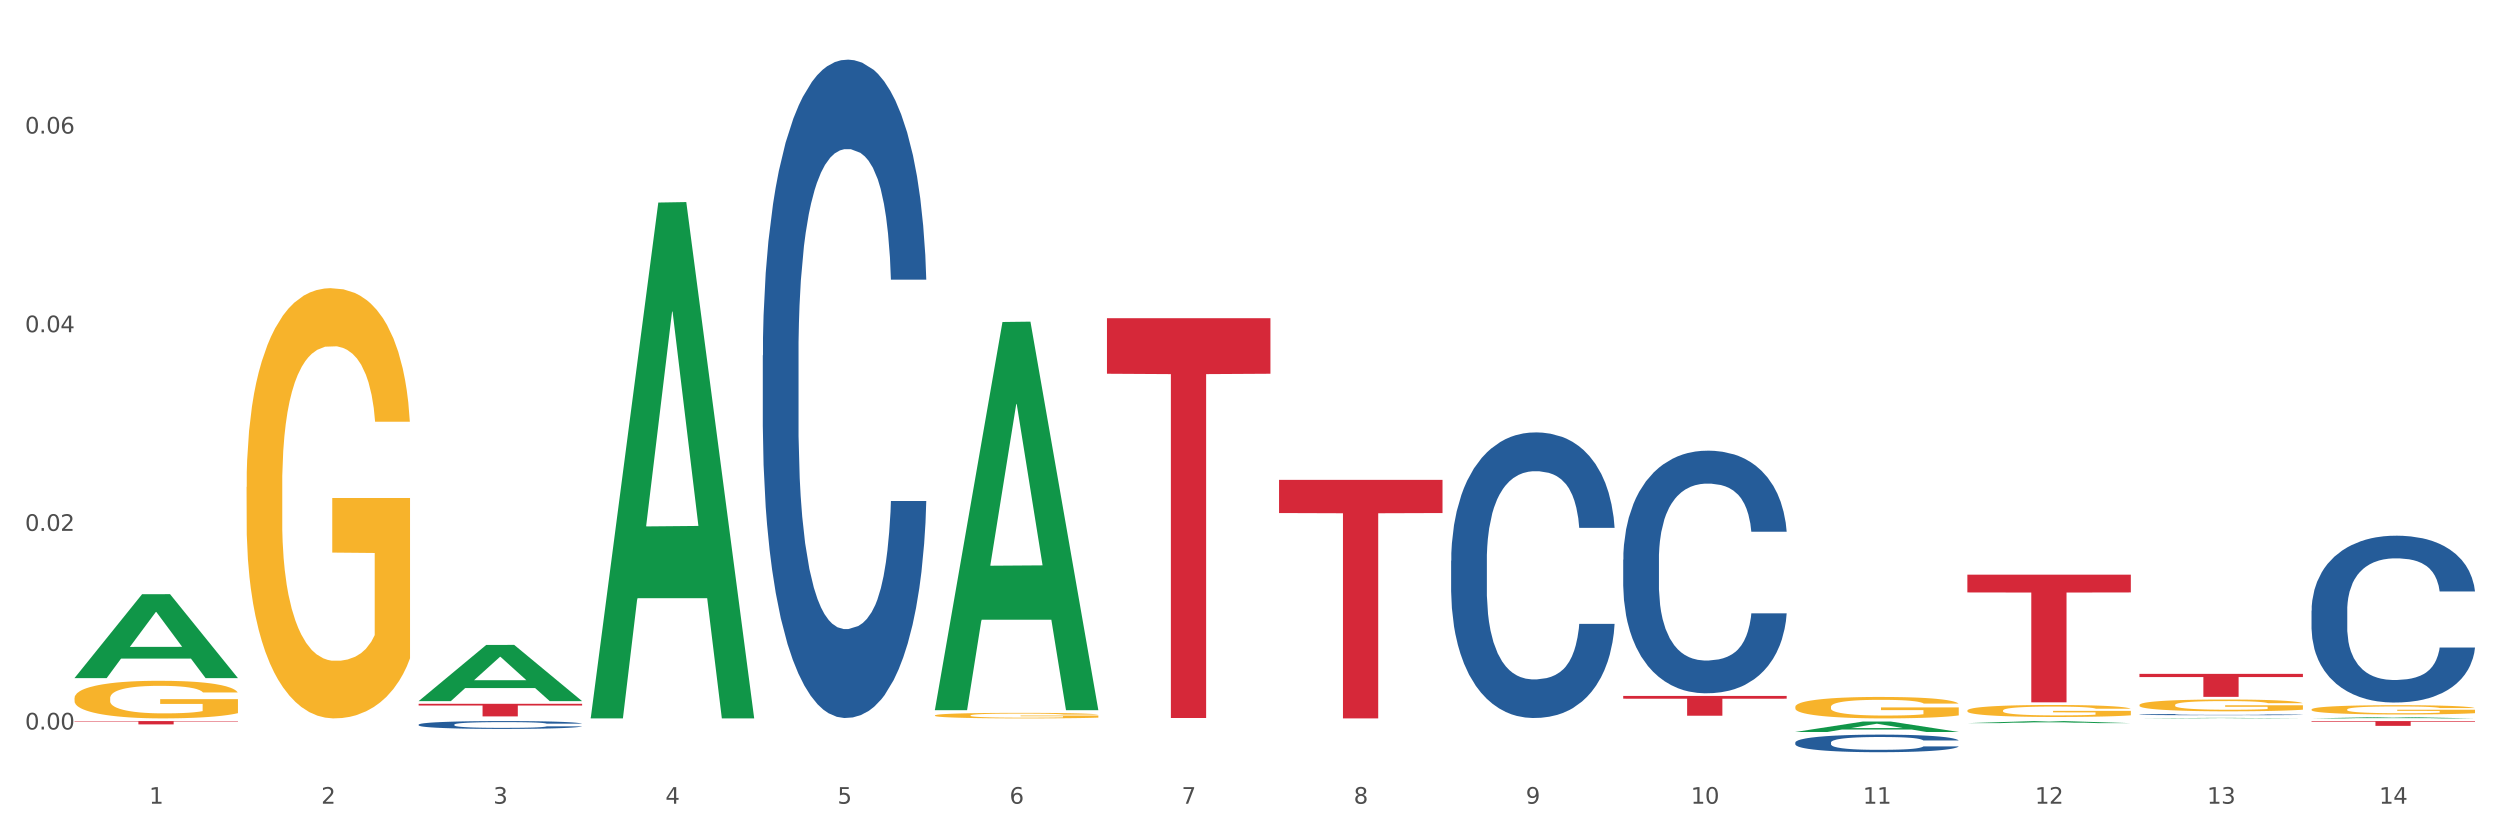
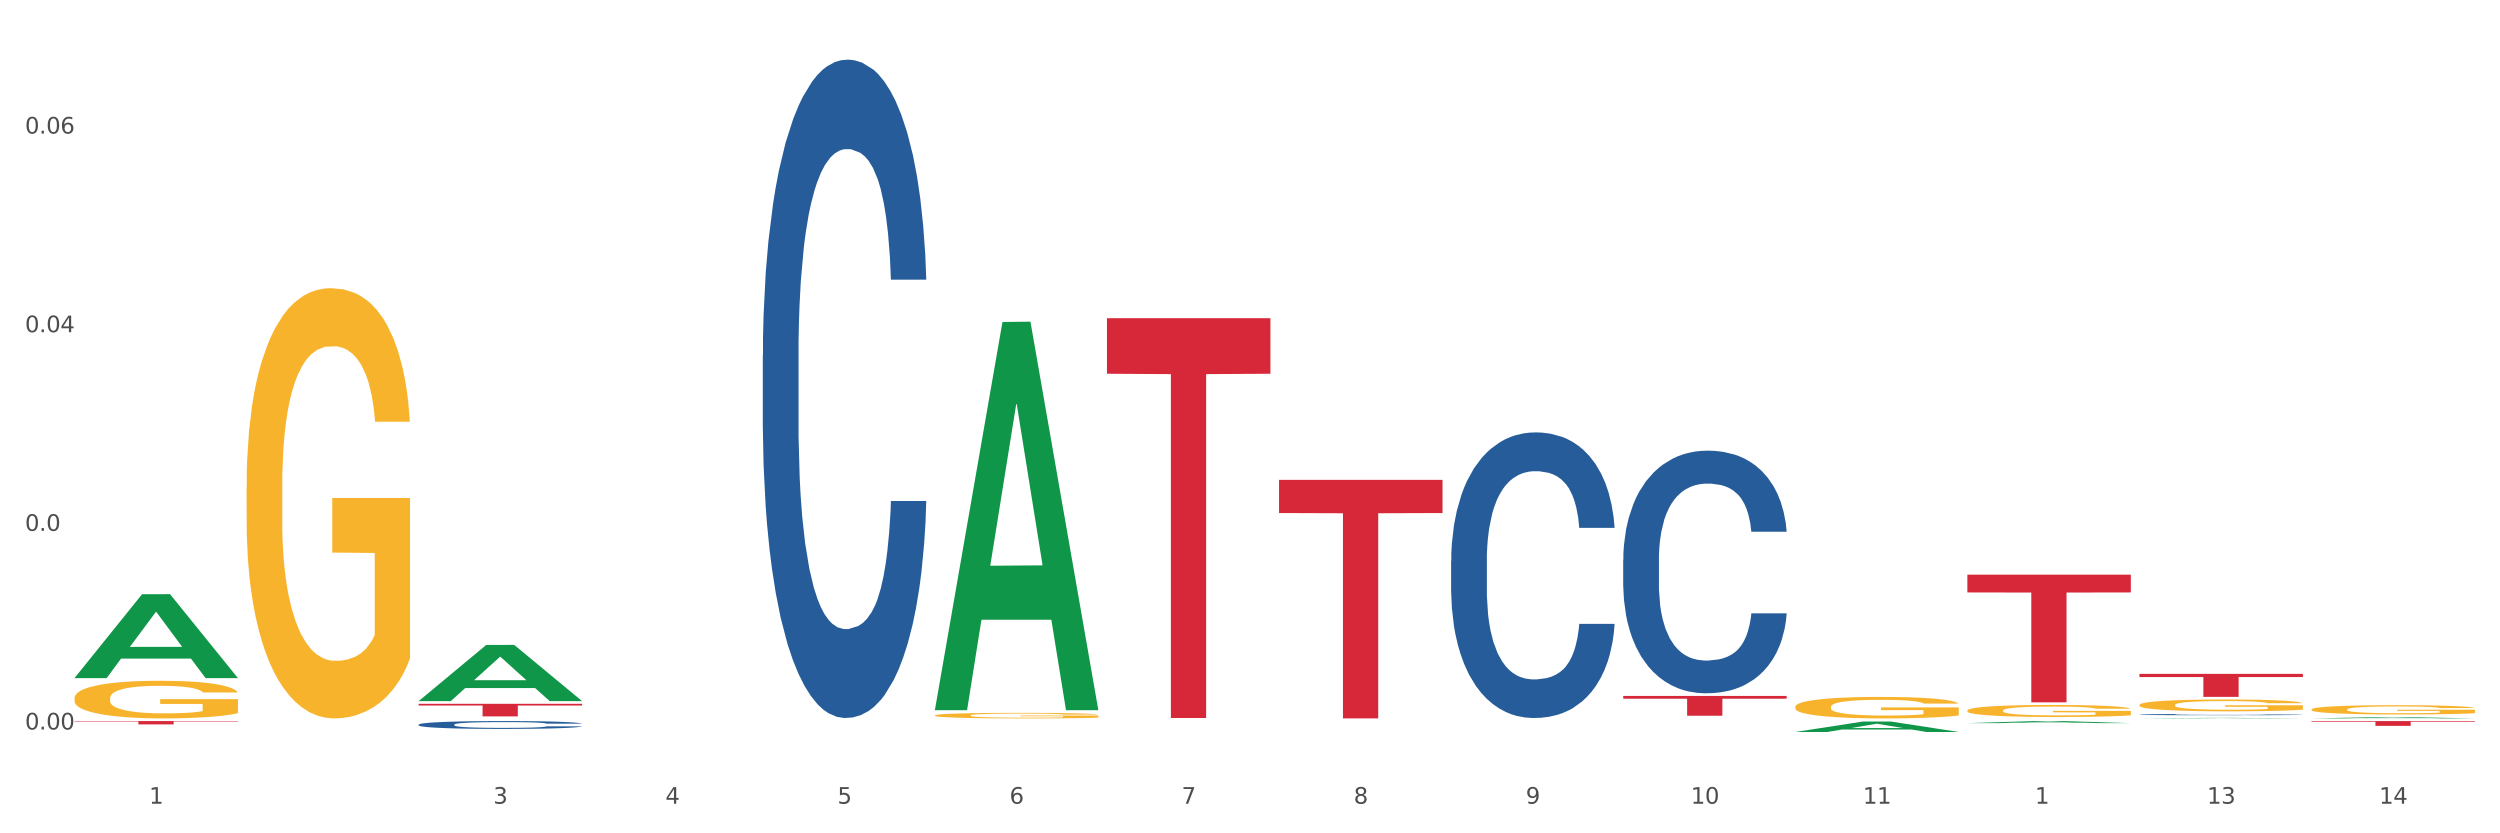
<svg xmlns="http://www.w3.org/2000/svg" xmlns:xlink="http://www.w3.org/1999/xlink" width="1080pt" height="360pt" viewBox="0 0 1080 360" version="1.1">
  <rect x="0" y="0" width="1080" height="360" fill="#333333" stroke="none" />
  <defs>
    <style type="text/css">*{stroke-linejoin: round; stroke-linecap: butt}</style>
  </defs>
  <g id="figure_1">
    <g id="patch_1">
      <path d="M 0 360  L 1080 360  L 1080 0  L 0 0  z " style="fill: #ffffff; stroke: #ffffff; stroke-linejoin: miter" />
    </g>
    <g id="axes_1">
      <g id="matplotlib.axis_1">
        <g id="xtick_1">
          <g id="text_1">
            <g style="fill: #4d4d4d" transform="translate(64.432 347.204) scale(0.096 -0.096)">
              <defs>
                <path id="DejaVuSans-31" d="M 794 531  L 1825 531  L 1825 4091  L 703 3866  L 703 4441  L 1819 4666  L 2450 4666  L 2450 531  L 3481 531  L 3481 0  L 794 0  L 794 531  z " transform="scale(0.016)" />
              </defs>
              <use xlink:href="#DejaVuSans-31" />
            </g>
          </g>
        </g>
        <g id="xtick_2">
          <g id="text_2">
            <g style="fill: #4d4d4d" transform="translate(138.771 347.204) scale(0.096 -0.096)">
              <defs>
-                 <path id="DejaVuSans-32" d="M 1228 531  L 3431 531  L 3431 0  L 469 0  L 469 531  Q 828 903 1448 1529  Q 2069 2156 2228 2338  Q 2531 2678 2651 2914  Q 2772 3150 2772 3378  Q 2772 3750 2511 3984  Q 2250 4219 1831 4219  Q 1534 4219 1204 4116  Q 875 4013 500 3803  L 500 4441  Q 881 4594 1212 4672  Q 1544 4750 1819 4750  Q 2544 4750 2975 4387  Q 3406 4025 3406 3419  Q 3406 3131 3298 2873  Q 3191 2616 2906 2266  Q 2828 2175 2409 1742  Q 1991 1309 1228 531  z " transform="scale(0.016)" />
-               </defs>
+                 </defs>
              <use xlink:href="#DejaVuSans-32" />
            </g>
          </g>
        </g>
        <g id="xtick_3">
          <g id="text_3">
            <g style="fill: #4d4d4d" transform="translate(213.109 347.204) scale(0.096 -0.096)">
              <defs>
                <path id="DejaVuSans-33" d="M 2597 2516  Q 3050 2419 3304 2112  Q 3559 1806 3559 1356  Q 3559 666 3084 287  Q 2609 -91 1734 -91  Q 1441 -91 1130 -33  Q 819 25 488 141  L 488 750  Q 750 597 1062 519  Q 1375 441 1716 441  Q 2309 441 2620 675  Q 2931 909 2931 1356  Q 2931 1769 2642 2001  Q 2353 2234 1838 2234  L 1294 2234  L 1294 2753  L 1863 2753  Q 2328 2753 2575 2939  Q 2822 3125 2822 3475  Q 2822 3834 2567 4026  Q 2313 4219 1838 4219  Q 1578 4219 1281 4162  Q 984 4106 628 3988  L 628 4550  Q 988 4650 1302 4700  Q 1616 4750 1894 4750  Q 2613 4750 3031 4423  Q 3450 4097 3450 3541  Q 3450 3153 3228 2886  Q 3006 2619 2597 2516  z " transform="scale(0.016)" />
              </defs>
              <use xlink:href="#DejaVuSans-33" />
            </g>
          </g>
        </g>
        <g id="xtick_4">
          <g id="text_4">
            <g style="fill: #4d4d4d" transform="translate(287.448 347.204) scale(0.096 -0.096)">
              <defs>
                <path id="DejaVuSans-34" d="M 2419 4116  L 825 1625  L 2419 1625  L 2419 4116  z M 2253 4666  L 3047 4666  L 3047 1625  L 3713 1625  L 3713 1100  L 3047 1100  L 3047 0  L 2419 0  L 2419 1100  L 313 1100  L 313 1709  L 2253 4666  z " transform="scale(0.016)" />
              </defs>
              <use xlink:href="#DejaVuSans-34" />
            </g>
          </g>
        </g>
        <g id="xtick_5">
          <g id="text_5">
            <g style="fill: #4d4d4d" transform="translate(361.787 347.204) scale(0.096 -0.096)">
              <defs>
                <path id="DejaVuSans-35" d="M 691 4666  L 3169 4666  L 3169 4134  L 1269 4134  L 1269 2991  Q 1406 3038 1543 3061  Q 1681 3084 1819 3084  Q 2600 3084 3056 2656  Q 3513 2228 3513 1497  Q 3513 744 3044 326  Q 2575 -91 1722 -91  Q 1428 -91 1123 -41  Q 819 9 494 109  L 494 744  Q 775 591 1075 516  Q 1375 441 1709 441  Q 2250 441 2565 725  Q 2881 1009 2881 1497  Q 2881 1984 2565 2268  Q 2250 2553 1709 2553  Q 1456 2553 1204 2497  Q 953 2441 691 2322  L 691 4666  z " transform="scale(0.016)" />
              </defs>
              <use xlink:href="#DejaVuSans-35" />
            </g>
          </g>
        </g>
        <g id="xtick_6">
          <g id="text_6">
            <g style="fill: #4d4d4d" transform="translate(436.125 347.204) scale(0.096 -0.096)">
              <defs>
                <path id="DejaVuSans-36" d="M 2113 2584  Q 1688 2584 1439 2293  Q 1191 2003 1191 1497  Q 1191 994 1439 701  Q 1688 409 2113 409  Q 2538 409 2786 701  Q 3034 994 3034 1497  Q 3034 2003 2786 2293  Q 2538 2584 2113 2584  z M 3366 4563  L 3366 3988  Q 3128 4100 2886 4159  Q 2644 4219 2406 4219  Q 1781 4219 1451 3797  Q 1122 3375 1075 2522  Q 1259 2794 1537 2939  Q 1816 3084 2150 3084  Q 2853 3084 3261 2657  Q 3669 2231 3669 1497  Q 3669 778 3244 343  Q 2819 -91 2113 -91  Q 1303 -91 875 529  Q 447 1150 447 2328  Q 447 3434 972 4092  Q 1497 4750 2381 4750  Q 2619 4750 2861 4703  Q 3103 4656 3366 4563  z " transform="scale(0.016)" />
              </defs>
              <use xlink:href="#DejaVuSans-36" />
            </g>
          </g>
        </g>
        <g id="xtick_7">
          <g id="text_7">
            <g style="fill: #4d4d4d" transform="translate(510.464 347.204) scale(0.096 -0.096)">
              <defs>
                <path id="DejaVuSans-37" d="M 525 4666  L 3525 4666  L 3525 4397  L 1831 0  L 1172 0  L 2766 4134  L 525 4134  L 525 4666  z " transform="scale(0.016)" />
              </defs>
              <use xlink:href="#DejaVuSans-37" />
            </g>
          </g>
        </g>
        <g id="xtick_8">
          <g id="text_8">
            <g style="fill: #4d4d4d" transform="translate(584.803 347.204) scale(0.096 -0.096)">
              <defs>
                <path id="DejaVuSans-38" d="M 2034 2216  Q 1584 2216 1326 1975  Q 1069 1734 1069 1313  Q 1069 891 1326 650  Q 1584 409 2034 409  Q 2484 409 2743 651  Q 3003 894 3003 1313  Q 3003 1734 2745 1975  Q 2488 2216 2034 2216  z M 1403 2484  Q 997 2584 770 2862  Q 544 3141 544 3541  Q 544 4100 942 4425  Q 1341 4750 2034 4750  Q 2731 4750 3128 4425  Q 3525 4100 3525 3541  Q 3525 3141 3298 2862  Q 3072 2584 2669 2484  Q 3125 2378 3379 2068  Q 3634 1759 3634 1313  Q 3634 634 3220 271  Q 2806 -91 2034 -91  Q 1263 -91 848 271  Q 434 634 434 1313  Q 434 1759 690 2068  Q 947 2378 1403 2484  z M 1172 3481  Q 1172 3119 1398 2916  Q 1625 2713 2034 2713  Q 2441 2713 2670 2916  Q 2900 3119 2900 3481  Q 2900 3844 2670 4047  Q 2441 4250 2034 4250  Q 1625 4250 1398 4047  Q 1172 3844 1172 3481  z " transform="scale(0.016)" />
              </defs>
              <use xlink:href="#DejaVuSans-38" />
            </g>
          </g>
        </g>
        <g id="xtick_9">
          <g id="text_9">
            <g style="fill: #4d4d4d" transform="translate(659.142 347.204) scale(0.096 -0.096)">
              <defs>
                <path id="DejaVuSans-39" d="M 703 97  L 703 672  Q 941 559 1184 500  Q 1428 441 1663 441  Q 2288 441 2617 861  Q 2947 1281 2994 2138  Q 2813 1869 2534 1725  Q 2256 1581 1919 1581  Q 1219 1581 811 2004  Q 403 2428 403 3163  Q 403 3881 828 4315  Q 1253 4750 1959 4750  Q 2769 4750 3195 4129  Q 3622 3509 3622 2328  Q 3622 1225 3098 567  Q 2575 -91 1691 -91  Q 1453 -91 1209 -44  Q 966 3 703 97  z M 1959 2075  Q 2384 2075 2632 2365  Q 2881 2656 2881 3163  Q 2881 3666 2632 3958  Q 2384 4250 1959 4250  Q 1534 4250 1286 3958  Q 1038 3666 1038 3163  Q 1038 2656 1286 2365  Q 1534 2075 1959 2075  z " transform="scale(0.016)" />
              </defs>
              <use xlink:href="#DejaVuSans-39" />
            </g>
          </g>
        </g>
        <g id="xtick_10">
          <g id="text_10">
            <g style="fill: #4d4d4d" transform="translate(730.426 347.204) scale(0.096 -0.096)">
              <defs>
                <path id="DejaVuSans-30" d="M 2034 4250  Q 1547 4250 1301 3770  Q 1056 3291 1056 2328  Q 1056 1369 1301 889  Q 1547 409 2034 409  Q 2525 409 2770 889  Q 3016 1369 3016 2328  Q 3016 3291 2770 3770  Q 2525 4250 2034 4250  z M 2034 4750  Q 2819 4750 3233 4129  Q 3647 3509 3647 2328  Q 3647 1150 3233 529  Q 2819 -91 2034 -91  Q 1250 -91 836 529  Q 422 1150 422 2328  Q 422 3509 836 4129  Q 1250 4750 2034 4750  z " transform="scale(0.016)" />
              </defs>
              <use xlink:href="#DejaVuSans-31" />
              <use xlink:href="#DejaVuSans-30" transform="translate(63.623 0)" />
            </g>
          </g>
        </g>
        <g id="xtick_11">
          <g id="text_11">
            <g style="fill: #4d4d4d" transform="translate(804.765 347.204) scale(0.096 -0.096)">
              <use xlink:href="#DejaVuSans-31" />
              <use xlink:href="#DejaVuSans-31" transform="translate(63.623 0)" />
            </g>
          </g>
        </g>
        <g id="xtick_12">
          <g id="text_12">
            <g style="fill: #4d4d4d" transform="translate(879.104 347.204) scale(0.096 -0.096)">
              <use xlink:href="#DejaVuSans-31" />
              <use xlink:href="#DejaVuSans-32" transform="translate(63.623 0)" />
            </g>
          </g>
        </g>
        <g id="xtick_13">
          <g id="text_13">
            <g style="fill: #4d4d4d" transform="translate(953.442 347.204) scale(0.096 -0.096)">
              <use xlink:href="#DejaVuSans-31" />
              <use xlink:href="#DejaVuSans-33" transform="translate(63.623 0)" />
            </g>
          </g>
        </g>
        <g id="xtick_14">
          <g id="text_14">
            <g style="fill: #4d4d4d" transform="translate(1027.781 347.204) scale(0.096 -0.096)">
              <use xlink:href="#DejaVuSans-31" />
              <use xlink:href="#DejaVuSans-34" transform="translate(63.623 0)" />
            </g>
          </g>
        </g>
        <g id="xtick_15" />
        <g id="xtick_16" />
        <g id="xtick_17" />
        <g id="xtick_18" />
        <g id="xtick_19" />
        <g id="xtick_20" />
        <g id="xtick_21" />
        <g id="xtick_22" />
        <g id="xtick_23" />
        <g id="xtick_24" />
        <g id="xtick_25" />
        <g id="xtick_26" />
        <g id="xtick_27" />
      </g>
      <g id="matplotlib.axis_2">
        <g id="ytick_1">
          <g id="text_15">
            <g style="fill: #4d4d4d" transform="translate(10.8 315.142) scale(0.096 -0.096)">
              <defs>
                <path id="DejaVuSans-2e" d="M 684 794  L 1344 794  L 1344 0  L 684 0  L 684 794  z " transform="scale(0.016)" />
              </defs>
              <use xlink:href="#DejaVuSans-30" />
              <use xlink:href="#DejaVuSans-2e" transform="translate(63.623 0)" />
              <use xlink:href="#DejaVuSans-30" transform="translate(95.41 0)" />
              <use xlink:href="#DejaVuSans-30" transform="translate(159.033 0)" />
            </g>
          </g>
        </g>
        <g id="ytick_2">
          <g id="text_16">
            <g style="fill: #4d4d4d" transform="translate(10.8 229.328) scale(0.096 -0.096)">
              <use xlink:href="#DejaVuSans-30" />
              <use xlink:href="#DejaVuSans-2e" transform="translate(63.623 0)" />
              <use xlink:href="#DejaVuSans-30" transform="translate(95.41 0)" />
              <use xlink:href="#DejaVuSans-32" transform="translate(159.033 0)" />
            </g>
          </g>
        </g>
        <g id="ytick_3">
          <g id="text_17">
            <g style="fill: #4d4d4d" transform="translate(10.8 143.514) scale(0.096 -0.096)">
              <use xlink:href="#DejaVuSans-30" />
              <use xlink:href="#DejaVuSans-2e" transform="translate(63.623 0)" />
              <use xlink:href="#DejaVuSans-30" transform="translate(95.41 0)" />
              <use xlink:href="#DejaVuSans-34" transform="translate(159.033 0)" />
            </g>
          </g>
        </g>
        <g id="ytick_4">
          <g id="text_18">
            <g style="fill: #4d4d4d" transform="translate(10.8 57.699) scale(0.096 -0.096)">
              <use xlink:href="#DejaVuSans-30" />
              <use xlink:href="#DejaVuSans-2e" transform="translate(63.623 0)" />
              <use xlink:href="#DejaVuSans-30" transform="translate(95.41 0)" />
              <use xlink:href="#DejaVuSans-36" transform="translate(159.033 0)" />
            </g>
          </g>
        </g>
        <g id="ytick_5" />
        <g id="ytick_6" />
        <g id="ytick_7" />
      </g>
      <g id="PolyCollection_1">
        <path d="M 32.175 292.886  L 32.248 292.852  L 61.37 256.708  L 73.456 256.674  L 102.797 292.954  L 88.818 292.954  L 82.484 284.506  L 52.415 284.506  L 52.197 284.642  L 46.081 292.954  L 32.175 292.954  L 32.175 292.886  L 56.201 279.464  L 78.698 279.43  L 67.559 264.407  L 67.413 264.338  L 67.267 264.441  L 56.128 279.43  L 56.201 279.464  L 32.175 292.886  z " clip-path="url(#p8977951506)" style="fill: #109648" />
        <path d="M 626.885 242.235  L 626.968 242.122  L 626.968 238.967  L 627.219 234.685  L 628.137 226.797  L 629.306 220.824  L 631.309 213.838  L 632.394 210.908  L 633.813 207.64  L 636.735 202.344  L 640.074 197.836  L 642.411 195.357  L 644.164 193.78  L 648.088 190.963  L 650.342 189.723  L 652.679 188.709  L 654.683 188.033  L 658.022 187.244  L 660.693 186.906  L 663.782 186.793  L 666.369 186.906  L 669.792 187.357  L 674.801 188.709  L 676.721 189.498  L 679.308 190.85  L 681.98 192.653  L 684.15 194.456  L 686.654 197.048  L 689.242 200.428  L 691.747 204.71  L 693.5 208.654  L 694.919 212.824  L 696.171 217.895  L 697.089 223.416  L 697.506 228.036  L 682.23 228.036  L 681.813 223.867  L 680.978 219.359  L 680.143 216.317  L 679.225 213.838  L 677.806 211.021  L 676.554 209.218  L 674.467 207.077  L 672.547 205.724  L 670.961 204.936  L 669.041 204.26  L 664.95 203.583  L 662.029 203.583  L 660.192 203.809  L 657.938 204.372  L 656.018 205.161  L 653.764 206.513  L 652.011 207.978  L 650.258 209.894  L 649.257 211.246  L 647.754 213.725  L 646.752 215.754  L 645.417 219.247  L 644.665 221.726  L 643.33 228.149  L 642.745 232.882  L 642.495 236.15  L 642.328 239.756  L 642.328 257.335  L 642.829 265.223  L 643.246 268.603  L 643.914 272.435  L 645.166 277.393  L 647.003 282.238  L 648.923 285.732  L 650.509 287.873  L 652.011 289.45  L 653.514 290.69  L 655.35 291.817  L 656.853 292.493  L 659.107 293.169  L 661.778 293.507  L 663.865 293.507  L 668.122 292.944  L 670.042 292.38  L 671.879 291.591  L 673.882 290.352  L 675.468 289  L 676.387 287.985  L 677.889 285.844  L 679.058 283.591  L 680.06 280.999  L 680.728 278.745  L 681.479 275.364  L 682.063 271.533  L 682.23 269.505  L 697.506 269.505  L 697.173 273.562  L 696.588 277.506  L 695.42 282.802  L 694.501 285.844  L 693.082 289.563  L 691.58 292.718  L 689.493 296.211  L 687.573 298.803  L 685.569 301.057  L 683.399 303.085  L 679.475 305.902  L 678.056 306.691  L 675.051 308.043  L 672.714 308.832  L 669.291 309.621  L 665.785 310.072  L 662.112 310.185  L 658.856 309.959  L 655.267 309.283  L 653.013 308.607  L 650.509 307.593  L 647.587 306.015  L 644.832 304.099  L 642.244 301.846  L 639.824 299.254  L 637.57 296.324  L 634.648 291.479  L 632.478 286.746  L 630.892 282.351  L 629.806 278.632  L 628.721 273.9  L 628.137 270.632  L 627.219 262.744  L 626.885 255.419  L 626.885 242.235  z " clip-path="url(#p8977951506)" style="fill: #255c99" />
        <path d="M 701.223 241.781  L 701.307 241.686  L 701.307 239.005  L 701.557 235.367  L 702.476 228.666  L 703.644 223.593  L 705.648 217.657  L 706.733 215.168  L 708.152 212.392  L 711.074 207.893  L 714.413 204.064  L 716.75 201.958  L 718.503 200.617  L 722.427 198.224  L 724.681 197.171  L 727.018 196.309  L 729.021 195.735  L 732.36 195.065  L 735.032 194.778  L 738.12 194.682  L 740.708 194.778  L 744.131 195.161  L 749.139 196.309  L 751.059 196.98  L 753.647 198.128  L 756.318 199.66  L 758.489 201.192  L 760.993 203.394  L 763.581 206.265  L 766.085 209.903  L 767.838 213.254  L 769.257 216.796  L 770.51 221.104  L 771.428 225.794  L 771.845 229.719  L 756.569 229.719  L 756.151 226.177  L 755.317 222.348  L 754.482 219.763  L 753.564 217.657  L 752.145 215.264  L 750.892 213.732  L 748.805 211.914  L 746.885 210.765  L 745.299 210.095  L 743.379 209.52  L 739.289 208.946  L 736.367 208.946  L 734.531 209.137  L 732.277 209.616  L 730.357 210.286  L 728.103 211.435  L 726.35 212.679  L 724.597 214.307  L 723.595 215.456  L 722.093 217.562  L 721.091 219.285  L 719.755 222.252  L 719.004 224.358  L 717.668 229.815  L 717.084 233.836  L 716.834 236.612  L 716.667 239.675  L 716.667 254.609  L 717.168 261.31  L 717.585 264.182  L 718.253 267.437  L 719.505 271.649  L 721.341 275.766  L 723.261 278.733  L 724.847 280.552  L 726.35 281.892  L 727.853 282.945  L 729.689 283.903  L 731.192 284.477  L 733.446 285.051  L 736.117 285.339  L 738.204 285.339  L 742.461 284.86  L 744.381 284.381  L 746.218 283.711  L 748.221 282.658  L 749.807 281.509  L 750.725 280.648  L 752.228 278.829  L 753.397 276.914  L 754.398 274.713  L 755.066 272.798  L 755.818 269.926  L 756.402 266.671  L 756.569 264.948  L 771.845 264.948  L 771.511 268.394  L 770.927 271.745  L 769.758 276.244  L 768.84 278.829  L 767.421 281.988  L 765.918 284.669  L 763.831 287.636  L 761.911 289.838  L 759.908 291.753  L 757.738 293.476  L 753.814 295.869  L 752.395 296.539  L 749.39 297.688  L 747.052 298.358  L 743.63 299.028  L 740.124 299.411  L 736.451 299.507  L 733.195 299.315  L 729.606 298.741  L 727.352 298.167  L 724.847 297.305  L 721.926 295.965  L 719.171 294.337  L 716.583 292.423  L 714.162 290.221  L 711.908 287.732  L 708.987 283.616  L 706.816 279.595  L 705.23 275.861  L 704.145 272.702  L 703.06 268.682  L 702.476 265.905  L 701.557 259.204  L 701.223 252.982  L 701.223 241.781  z " clip-path="url(#p8977951506)" style="fill: #255c99" />
-         <path d="M 775.562 320.768  L 775.646 320.761  L 775.646 320.567  L 775.896 320.303  L 776.814 319.818  L 777.983 319.45  L 779.986 319.02  L 781.072 318.84  L 782.491 318.639  L 785.412 318.313  L 788.752 318.036  L 791.089 317.883  L 792.842 317.786  L 796.765 317.613  L 799.019 317.536  L 801.357 317.474  L 803.36 317.432  L 806.699 317.384  L 809.37 317.363  L 812.459 317.356  L 815.047 317.363  L 818.469 317.391  L 823.478 317.474  L 825.398 317.522  L 827.986 317.606  L 830.657 317.717  L 832.828 317.828  L 835.332 317.987  L 837.92 318.195  L 840.424 318.459  L 842.177 318.701  L 843.596 318.958  L 844.848 319.27  L 845.766 319.61  L 846.184 319.894  L 830.908 319.894  L 830.49 319.638  L 829.655 319.36  L 828.821 319.173  L 827.902 319.02  L 826.483 318.847  L 825.231 318.736  L 823.144 318.604  L 821.224 318.521  L 819.638 318.473  L 817.718 318.431  L 813.628 318.389  L 810.706 318.389  L 808.87 318.403  L 806.616 318.438  L 804.696 318.486  L 802.442 318.57  L 800.689 318.66  L 798.936 318.778  L 797.934 318.861  L 796.431 319.013  L 795.43 319.138  L 794.094 319.353  L 793.343 319.506  L 792.007 319.901  L 791.423 320.192  L 791.172 320.393  L 791.005 320.615  L 791.005 321.697  L 791.506 322.183  L 791.924 322.391  L 792.591 322.626  L 793.844 322.932  L 795.68 323.23  L 797.6 323.445  L 799.186 323.576  L 800.689 323.674  L 802.191 323.75  L 804.028 323.819  L 805.53 323.861  L 807.784 323.902  L 810.456 323.923  L 812.543 323.923  L 816.8 323.888  L 818.72 323.854  L 820.556 323.805  L 822.56 323.729  L 824.146 323.646  L 825.064 323.583  L 826.567 323.452  L 827.735 323.313  L 828.737 323.153  L 829.405 323.015  L 830.156 322.807  L 830.741 322.571  L 830.908 322.446  L 846.184 322.446  L 845.85 322.696  L 845.266 322.938  L 844.097 323.264  L 843.179 323.452  L 841.76 323.68  L 840.257 323.875  L 838.17 324.09  L 836.25 324.249  L 834.247 324.388  L 832.076 324.513  L 828.153 324.686  L 826.734 324.735  L 823.728 324.818  L 821.391 324.866  L 817.969 324.915  L 814.463 324.943  L 810.79 324.95  L 807.534 324.936  L 803.944 324.894  L 801.69 324.852  L 799.186 324.79  L 796.264 324.693  L 793.51 324.575  L 790.922 324.436  L 788.501 324.277  L 786.247 324.097  L 783.325 323.798  L 781.155 323.507  L 779.569 323.237  L 778.484 323.008  L 777.399 322.717  L 776.814 322.515  L 775.896 322.03  L 775.562 321.579  L 775.562 320.768  z " clip-path="url(#p8977951506)" style="fill: #255c99" />
        <path d="M 924.24 308.682  L 924.323 308.682  L 924.323 308.668  L 924.573 308.649  L 925.492 308.613  L 926.66 308.587  L 928.664 308.556  L 929.749 308.543  L 931.168 308.528  L 934.09 308.504  L 937.429 308.484  L 939.766 308.473  L 941.519 308.466  L 945.443 308.454  L 947.697 308.448  L 950.034 308.444  L 952.037 308.441  L 955.377 308.437  L 958.048 308.436  L 961.136 308.435  L 963.724 308.436  L 967.147 308.438  L 972.155 308.444  L 974.075 308.447  L 976.663 308.453  L 979.335 308.461  L 981.505 308.469  L 984.009 308.481  L 986.597 308.496  L 989.101 308.515  L 990.854 308.532  L 992.273 308.551  L 993.526 308.574  L 994.444 308.598  L 994.861 308.619  L 979.585 308.619  L 979.168 308.6  L 978.333 308.58  L 977.498 308.567  L 976.58 308.556  L 975.161 308.543  L 973.908 308.535  L 971.822 308.525  L 969.902 308.519  L 968.316 308.516  L 966.396 308.513  L 962.305 308.51  L 959.383 308.51  L 957.547 308.511  L 955.293 308.513  L 953.373 308.517  L 951.119 308.523  L 949.366 308.529  L 947.613 308.538  L 946.611 308.544  L 945.109 308.555  L 944.107 308.564  L 942.771 308.58  L 942.02 308.591  L 940.685 308.619  L 940.1 308.641  L 939.85 308.655  L 939.683 308.671  L 939.683 308.75  L 940.184 308.785  L 940.601 308.8  L 941.269 308.817  L 942.521 308.839  L 944.358 308.861  L 946.278 308.876  L 947.864 308.886  L 949.366 308.893  L 950.869 308.898  L 952.705 308.903  L 954.208 308.906  L 956.462 308.909  L 959.133 308.911  L 961.22 308.911  L 965.477 308.908  L 967.397 308.906  L 969.234 308.902  L 971.237 308.897  L 972.823 308.891  L 973.742 308.886  L 975.244 308.877  L 976.413 308.867  L 977.415 308.855  L 978.082 308.845  L 978.834 308.83  L 979.418 308.813  L 979.585 308.804  L 994.861 308.804  L 994.527 308.822  L 993.943 308.839  L 992.774 308.863  L 991.856 308.877  L 990.437 308.893  L 988.934 308.907  L 986.847 308.923  L 984.927 308.934  L 982.924 308.944  L 980.754 308.954  L 976.83 308.966  L 975.411 308.97  L 972.406 308.976  L 970.069 308.979  L 966.646 308.983  L 963.14 308.985  L 959.467 308.985  L 956.211 308.984  L 952.622 308.981  L 950.368 308.978  L 947.864 308.974  L 944.942 308.967  L 942.187 308.958  L 939.599 308.948  L 937.178 308.936  L 934.925 308.923  L 932.003 308.902  L 929.832 308.881  L 928.246 308.861  L 927.161 308.844  L 926.076 308.823  L 925.492 308.809  L 924.573 308.774  L 924.24 308.741  L 924.24 308.682  z " clip-path="url(#p8977951506)" style="fill: #255c99" />
-         <path d="M 998.578 263.802  L 998.662 263.736  L 998.662 261.893  L 998.912 259.391  L 999.83 254.783  L 1000.999 251.294  L 1003.003 247.213  L 1004.088 245.501  L 1005.507 243.592  L 1008.429 240.498  L 1011.768 237.865  L 1014.105 236.417  L 1015.858 235.495  L 1019.781 233.849  L 1022.035 233.125  L 1024.373 232.533  L 1026.376 232.138  L 1029.715 231.677  L 1032.387 231.479  L 1035.475 231.414  L 1038.063 231.479  L 1041.486 231.743  L 1046.494 232.533  L 1048.414 232.993  L 1051.002 233.783  L 1053.673 234.837  L 1055.844 235.89  L 1058.348 237.404  L 1060.936 239.379  L 1063.44 241.88  L 1065.193 244.185  L 1066.612 246.62  L 1067.864 249.583  L 1068.783 252.808  L 1069.2 255.507  L 1053.924 255.507  L 1053.506 253.072  L 1052.671 250.438  L 1051.837 248.661  L 1050.918 247.213  L 1049.499 245.567  L 1048.247 244.514  L 1046.16 243.263  L 1044.24 242.473  L 1042.654 242.012  L 1040.734 241.617  L 1036.644 241.222  L 1033.722 241.222  L 1031.886 241.354  L 1029.632 241.683  L 1027.712 242.144  L 1025.458 242.934  L 1023.705 243.79  L 1021.952 244.909  L 1020.95 245.699  L 1019.448 247.147  L 1018.446 248.332  L 1017.11 250.373  L 1016.359 251.821  L 1015.023 255.573  L 1014.439 258.338  L 1014.188 260.247  L 1014.022 262.354  L 1014.022 272.623  L 1014.522 277.231  L 1014.94 279.206  L 1015.608 281.444  L 1016.86 284.341  L 1018.696 287.171  L 1020.616 289.212  L 1022.202 290.463  L 1023.705 291.385  L 1025.207 292.109  L 1027.044 292.767  L 1028.547 293.162  L 1030.8 293.557  L 1033.472 293.754  L 1035.559 293.754  L 1039.816 293.425  L 1041.736 293.096  L 1043.572 292.635  L 1045.576 291.911  L 1047.162 291.121  L 1048.08 290.529  L 1049.583 289.278  L 1050.752 287.961  L 1051.753 286.447  L 1052.421 285.131  L 1053.172 283.156  L 1053.757 280.918  L 1053.924 279.733  L 1069.2 279.733  L 1068.866 282.103  L 1068.282 284.407  L 1067.113 287.501  L 1066.195 289.278  L 1064.776 291.45  L 1063.273 293.294  L 1061.186 295.334  L 1059.266 296.848  L 1057.263 298.165  L 1055.092 299.35  L 1051.169 300.996  L 1049.75 301.457  L 1046.745 302.247  L 1044.407 302.707  L 1040.985 303.168  L 1037.479 303.431  L 1033.806 303.497  L 1030.55 303.366  L 1026.96 302.971  L 1024.707 302.576  L 1022.202 301.983  L 1019.281 301.062  L 1016.526 299.942  L 1013.938 298.626  L 1011.517 297.112  L 1009.263 295.4  L 1006.342 292.57  L 1004.171 289.805  L 1002.585 287.237  L 1001.5 285.065  L 1000.415 282.3  L 999.83 280.391  L 998.912 275.783  L 998.578 271.504  L 998.578 263.802  z " clip-path="url(#p8977951506)" style="fill: #255c99" />
        <path d="M 32.175 301.606  L 32.258 301.591  L 32.258 301.057  L 32.425 300.597  L 33.259 299.484  L 34.51 298.564  L 35.427 298.074  L 36.344 297.674  L 37.428 297.273  L 38.762 296.857  L 41.18 296.249  L 42.681 295.937  L 44.515 295.611  L 47.85 295.136  L 50.268 294.869  L 52.77 294.646  L 56.855 294.379  L 59.523 294.26  L 62.358 294.171  L 65.777 294.112  L 68.361 294.097  L 74.031 294.142  L 78.867 294.275  L 81.202 294.379  L 84.203 294.557  L 85.788 294.676  L 88.372 294.913  L 91.04 295.225  L 92.875 295.492  L 95.626 295.997  L 97.711 296.501  L 99.628 297.125  L 100.629 297.555  L 101.379 297.956  L 102.046 298.416  L 102.713 299.143  L 87.705 299.143  L 87.122 298.623  L 86.204 298.134  L 84.87 297.659  L 83.703 297.362  L 81.702 296.991  L 79.868 296.754  L 77.95 296.575  L 75.615 296.427  L 73.781 296.353  L 71.196 296.293  L 66.11 296.308  L 62.692 296.427  L 60.357 296.575  L 58.856 296.709  L 57.522 296.857  L 56.021 297.065  L 54.27 297.377  L 53.02 297.659  L 51.769 298.015  L 50.768 298.371  L 49.851 298.787  L 49.101 299.232  L 48.517 299.692  L 48.017 300.256  L 47.6 301.191  L 47.6 303.224  L 47.767 303.684  L 48.184 304.292  L 48.684 304.752  L 49.518 305.301  L 50.268 305.672  L 51.686 306.207  L 53.27 306.652  L 54.52 306.934  L 55.771 307.171  L 57.939 307.498  L 60.357 307.765  L 62.441 307.928  L 65.276 308.077  L 67.194 308.136  L 68.862 308.166  L 72.947 308.166  L 75.865 308.121  L 79.117 308.017  L 81.619 307.884  L 83.703 307.72  L 86.038 307.453  L 87.538 307.201  L 87.538 304.099  L 69.195 304.085  L 69.195 302.022  L 102.797 302.022  L 102.797 308.077  L 101.379 308.388  L 99.795 308.67  L 98.128 308.922  L 95.626 309.234  L 92.625 309.531  L 89.956 309.739  L 87.122 309.917  L 83.786 310.08  L 79.451 310.228  L 76.783 310.288  L 73.447 310.332  L 69.529 310.347  L 66.11 310.317  L 62.775 310.243  L 59.273 310.11  L 55.855 309.917  L 53.27 309.724  L 50.685 309.486  L 47.934 309.175  L 45.766 308.878  L 44.098 308.611  L 42.264 308.27  L 40.263 307.824  L 38.762 307.424  L 37.428 307.008  L 36.01 306.474  L 35.01 306.014  L 34.009 305.435  L 33.426 305.005  L 32.759 304.337  L 32.258 303.402  L 32.175 301.606  z " clip-path="url(#p8977951506)" style="fill: #f7b32b" />
        <path d="M 106.514 210.371  L 106.597 210.202  L 106.597 204.091  L 106.764 198.829  L 107.598 186.098  L 108.848 175.573  L 109.765 169.972  L 110.683 165.389  L 111.767 160.805  L 113.101 156.053  L 115.519 149.093  L 117.019 145.528  L 118.854 141.794  L 122.189 136.362  L 124.607 133.307  L 127.108 130.76  L 131.194 127.705  L 133.862 126.347  L 136.697 125.329  L 140.115 124.65  L 142.7 124.48  L 148.37 124.989  L 153.206 126.517  L 155.54 127.705  L 158.542 129.742  L 160.126 131.1  L 162.711 133.816  L 165.379 137.381  L 167.213 140.436  L 169.965 146.207  L 172.049 151.979  L 173.967 159.108  L 174.968 164.031  L 175.718 168.614  L 176.385 173.876  L 177.052 182.193  L 162.044 182.193  L 161.46 176.252  L 160.543 170.651  L 159.209 165.219  L 158.042 161.824  L 156.041 157.58  L 154.206 154.864  L 152.289 152.827  L 149.954 151.13  L 148.12 150.281  L 145.535 149.602  L 140.449 149.772  L 137.03 151.13  L 134.696 152.827  L 133.195 154.355  L 131.861 156.053  L 130.36 158.429  L 128.609 161.994  L 127.358 165.219  L 126.108 169.293  L 125.107 173.367  L 124.19 178.12  L 123.44 183.212  L 122.856 188.474  L 122.356 194.924  L 121.939 205.618  L 121.939 228.874  L 122.106 234.136  L 122.522 241.095  L 123.023 246.357  L 123.856 252.638  L 124.607 256.882  L 126.024 262.992  L 127.609 268.085  L 128.859 271.31  L 130.11 274.026  L 132.278 277.76  L 134.696 280.816  L 136.78 282.683  L 139.615 284.38  L 141.533 285.059  L 143.2 285.399  L 147.286 285.399  L 150.204 284.89  L 153.456 283.701  L 155.957 282.174  L 158.042 280.307  L 160.376 277.251  L 161.877 274.365  L 161.877 238.889  L 143.534 238.719  L 143.534 215.124  L 177.135 215.124  L 177.135 284.38  L 175.718 287.945  L 174.134 291.17  L 172.466 294.056  L 169.965 297.621  L 166.963 301.016  L 164.295 303.392  L 161.46 305.429  L 158.125 307.296  L 153.789 308.994  L 151.121 309.673  L 147.786 310.182  L 143.867 310.352  L 140.449 310.012  L 137.114 309.163  L 133.612 307.636  L 130.193 305.429  L 127.609 303.222  L 125.024 300.506  L 122.272 296.942  L 120.104 293.547  L 118.437 290.491  L 116.603 286.587  L 114.601 281.495  L 113.101 276.912  L 111.767 272.159  L 110.349 266.048  L 109.349 260.786  L 108.348 254.166  L 107.764 249.243  L 107.097 241.605  L 106.597 230.911  L 106.514 210.371  z " clip-path="url(#p8977951506)" style="fill: #f7b32b" />
        <path d="M 403.869 309.06  L 403.952 309.058  L 403.952 308.979  L 404.119 308.911  L 404.952 308.747  L 406.203 308.611  L 407.12 308.538  L 408.037 308.479  L 409.121 308.42  L 410.455 308.358  L 412.873 308.269  L 414.374 308.223  L 416.209 308.174  L 419.544 308.104  L 421.962 308.065  L 424.463 308.032  L 428.549 307.992  L 431.217 307.975  L 434.052 307.962  L 437.47 307.953  L 440.055 307.951  L 445.725 307.957  L 450.561 307.977  L 452.895 307.992  L 455.897 308.019  L 457.481 308.036  L 460.066 308.071  L 462.734 308.117  L 464.568 308.157  L 467.32 308.231  L 469.404 308.306  L 471.322 308.398  L 472.322 308.462  L 473.073 308.521  L 473.74 308.589  L 474.407 308.696  L 459.399 308.696  L 458.815 308.619  L 457.898 308.547  L 456.564 308.477  L 455.397 308.433  L 453.396 308.378  L 451.561 308.343  L 449.643 308.317  L 447.309 308.295  L 445.475 308.284  L 442.89 308.275  L 437.804 308.277  L 434.385 308.295  L 432.051 308.317  L 430.55 308.337  L 429.216 308.358  L 427.715 308.389  L 425.964 308.435  L 424.713 308.477  L 423.463 308.529  L 422.462 308.582  L 421.545 308.643  L 420.794 308.709  L 420.211 308.777  L 419.711 308.861  L 419.294 308.999  L 419.294 309.299  L 419.46 309.367  L 419.877 309.457  L 420.378 309.525  L 421.211 309.606  L 421.962 309.661  L 423.379 309.74  L 424.963 309.806  L 426.214 309.847  L 427.465 309.882  L 429.633 309.931  L 432.051 309.97  L 434.135 309.994  L 436.97 310.016  L 438.888 310.025  L 440.555 310.029  L 444.641 310.029  L 447.559 310.023  L 450.811 310.007  L 453.312 309.988  L 455.397 309.963  L 457.731 309.924  L 459.232 309.887  L 459.232 309.428  L 440.889 309.426  L 440.889 309.121  L 474.49 309.121  L 474.49 310.016  L 473.073 310.062  L 471.489 310.104  L 469.821 310.141  L 467.32 310.187  L 464.318 310.231  L 461.65 310.262  L 458.815 310.288  L 455.48 310.312  L 451.144 310.334  L 448.476 310.343  L 445.141 310.349  L 441.222 310.352  L 437.804 310.347  L 434.469 310.336  L 430.967 310.316  L 427.548 310.288  L 424.963 310.259  L 422.379 310.224  L 419.627 310.178  L 417.459 310.135  L 415.792 310.095  L 413.957 310.045  L 411.956 309.979  L 410.455 309.92  L 409.121 309.858  L 407.704 309.779  L 406.703 309.711  L 405.703 309.626  L 405.119 309.562  L 404.452 309.464  L 403.952 309.325  L 403.869 309.06  z " clip-path="url(#p8977951506)" style="fill: #f7b32b" />
        <path d="M 775.562 305.363  L 775.645 305.355  L 775.645 305.05  L 775.812 304.788  L 776.646 304.152  L 777.897 303.627  L 778.814 303.348  L 779.731 303.119  L 780.815 302.891  L 782.149 302.653  L 784.567 302.306  L 786.068 302.128  L 787.902 301.942  L 791.237 301.671  L 793.655 301.519  L 796.157 301.392  L 800.242 301.239  L 802.91 301.171  L 805.745 301.121  L 809.164 301.087  L 811.748 301.078  L 817.418 301.104  L 822.254 301.18  L 824.589 301.239  L 827.59 301.341  L 829.175 301.409  L 831.759 301.544  L 834.427 301.722  L 836.262 301.874  L 839.013 302.162  L 841.098 302.45  L 843.015 302.806  L 844.016 303.051  L 844.766 303.28  L 845.433 303.543  L 846.1 303.958  L 831.092 303.958  L 830.509 303.661  L 829.592 303.382  L 828.257 303.111  L 827.09 302.941  L 825.089 302.73  L 823.255 302.594  L 821.337 302.493  L 819.002 302.408  L 817.168 302.366  L 814.583 302.332  L 809.497 302.34  L 806.079 302.408  L 803.744 302.493  L 802.243 302.569  L 800.909 302.653  L 799.408 302.772  L 797.657 302.95  L 796.407 303.111  L 795.156 303.314  L 794.156 303.517  L 793.238 303.754  L 792.488 304.008  L 791.904 304.271  L 791.404 304.593  L 790.987 305.126  L 790.987 306.287  L 791.154 306.549  L 791.571 306.896  L 792.071 307.159  L 792.905 307.472  L 793.655 307.684  L 795.073 307.989  L 796.657 308.243  L 797.908 308.404  L 799.158 308.539  L 801.326 308.726  L 803.744 308.878  L 805.829 308.971  L 808.663 309.056  L 810.581 309.09  L 812.249 309.107  L 816.334 309.107  L 819.253 309.081  L 822.504 309.022  L 825.006 308.946  L 827.09 308.853  L 829.425 308.7  L 830.926 308.556  L 830.926 306.786  L 812.582 306.778  L 812.582 305.601  L 846.184 305.601  L 846.184 309.056  L 844.766 309.234  L 843.182 309.395  L 841.515 309.539  L 839.013 309.716  L 836.012 309.886  L 833.344 310.004  L 830.509 310.106  L 827.174 310.199  L 822.838 310.284  L 820.17 310.318  L 816.835 310.343  L 812.916 310.352  L 809.497 310.335  L 806.162 310.292  L 802.66 310.216  L 799.242 310.106  L 796.657 309.996  L 794.072 309.86  L 791.321 309.683  L 789.153 309.513  L 787.485 309.361  L 785.651 309.166  L 783.65 308.912  L 782.149 308.683  L 780.815 308.446  L 779.398 308.141  L 778.397 307.879  L 777.396 307.548  L 776.813 307.303  L 776.146 306.922  L 775.645 306.388  L 775.562 305.363  z " clip-path="url(#p8977951506)" style="fill: #f7b32b" />
        <path d="M 329.53 153.559  L 329.613 153.299  L 329.613 146.026  L 329.864 136.155  L 330.782 117.972  L 331.951 104.205  L 333.954 88.101  L 335.039 81.347  L 336.458 73.814  L 339.38 61.606  L 342.719 51.215  L 345.057 45.501  L 346.81 41.864  L 350.733 35.37  L 352.987 32.513  L 355.324 30.175  L 357.328 28.617  L 360.667 26.799  L 363.338 26.019  L 366.427 25.759  L 369.015 26.019  L 372.437 27.058  L 377.446 30.175  L 379.366 31.994  L 381.954 35.111  L 384.625 39.267  L 386.795 43.423  L 389.3 49.397  L 391.887 57.19  L 394.392 67.06  L 396.145 76.152  L 397.564 85.763  L 398.816 97.452  L 399.734 110.18  L 400.152 120.83  L 384.875 120.83  L 384.458 111.219  L 383.623 100.829  L 382.788 93.815  L 381.87 88.101  L 380.451 81.607  L 379.199 77.451  L 377.112 72.515  L 375.192 69.398  L 373.606 67.58  L 371.686 66.021  L 367.595 64.463  L 364.674 64.463  L 362.837 64.982  L 360.583 66.281  L 358.663 68.099  L 356.41 71.217  L 354.656 74.593  L 352.903 79.009  L 351.902 82.126  L 350.399 87.841  L 349.397 92.516  L 348.062 100.569  L 347.31 106.283  L 345.975 121.089  L 345.391 131.999  L 345.14 139.532  L 344.973 147.844  L 344.973 188.366  L 345.474 206.549  L 345.891 214.341  L 346.559 223.173  L 347.811 234.602  L 349.648 245.772  L 351.568 253.824  L 353.154 258.759  L 354.656 262.396  L 356.159 265.253  L 357.996 267.851  L 359.498 269.409  L 361.752 270.968  L 364.423 271.747  L 366.51 271.747  L 370.768 270.448  L 372.688 269.149  L 374.524 267.331  L 376.528 264.474  L 378.114 261.357  L 379.032 259.019  L 380.534 254.084  L 381.703 248.889  L 382.705 242.914  L 383.373 237.719  L 384.124 229.927  L 384.708 221.095  L 384.875 216.419  L 400.152 216.419  L 399.818 225.77  L 399.233 234.862  L 398.065 247.07  L 397.146 254.084  L 395.727 262.656  L 394.225 269.929  L 392.138 277.981  L 390.218 283.955  L 388.214 289.151  L 386.044 293.826  L 382.121 300.32  L 380.701 302.138  L 377.696 305.255  L 375.359 307.074  L 371.936 308.892  L 368.43 309.931  L 364.757 310.191  L 361.502 309.671  L 357.912 308.113  L 355.658 306.554  L 353.154 304.216  L 350.232 300.58  L 347.477 296.164  L 344.89 290.969  L 342.469 284.994  L 340.215 278.241  L 337.293 267.071  L 335.123 256.162  L 333.537 246.031  L 332.452 237.459  L 331.366 226.55  L 330.782 219.017  L 329.864 200.834  L 329.53 183.95  L 329.53 153.559  z " clip-path="url(#p8977951506)" style="fill: #255c99" />
        <path d="M 849.901 306.949  L 849.984 306.945  L 849.984 306.774  L 850.151 306.627  L 850.985 306.272  L 852.235 305.978  L 853.153 305.821  L 854.07 305.693  L 855.154 305.565  L 856.488 305.433  L 858.906 305.238  L 860.407 305.139  L 862.241 305.035  L 865.576 304.883  L 867.994 304.798  L 870.495 304.727  L 874.581 304.641  L 877.249 304.603  L 880.084 304.575  L 883.502 304.556  L 886.087 304.551  L 891.757 304.565  L 896.593 304.608  L 898.927 304.641  L 901.929 304.698  L 903.513 304.736  L 906.098 304.812  L 908.766 304.911  L 910.601 304.997  L 913.352 305.158  L 915.436 305.319  L 917.354 305.518  L 918.355 305.655  L 919.105 305.783  L 919.772 305.93  L 920.439 306.163  L 905.431 306.163  L 904.847 305.997  L 903.93 305.84  L 902.596 305.689  L 901.429 305.594  L 899.428 305.475  L 897.593 305.4  L 895.676 305.343  L 893.341 305.295  L 891.507 305.272  L 888.922 305.253  L 883.836 305.257  L 880.417 305.295  L 878.083 305.343  L 876.582 305.385  L 875.248 305.433  L 873.747 305.499  L 871.996 305.599  L 870.745 305.689  L 869.495 305.802  L 868.494 305.916  L 867.577 306.049  L 866.827 306.191  L 866.243 306.338  L 865.743 306.518  L 865.326 306.817  L 865.326 307.466  L 865.493 307.613  L 865.91 307.807  L 866.41 307.954  L 867.244 308.129  L 867.994 308.248  L 869.411 308.419  L 870.996 308.561  L 872.246 308.651  L 873.497 308.727  L 875.665 308.831  L 878.083 308.916  L 880.167 308.968  L 883.002 309.016  L 884.92 309.035  L 886.587 309.044  L 890.673 309.044  L 893.591 309.03  L 896.843 308.997  L 899.344 308.954  L 901.429 308.902  L 903.763 308.817  L 905.264 308.736  L 905.264 307.746  L 886.921 307.741  L 886.921 307.082  L 920.523 307.082  L 920.523 309.016  L 919.105 309.115  L 917.521 309.205  L 915.853 309.286  L 913.352 309.385  L 910.35 309.48  L 907.682 309.547  L 904.847 309.603  L 901.512 309.656  L 897.177 309.703  L 894.508 309.722  L 891.173 309.736  L 887.254 309.741  L 883.836 309.731  L 880.501 309.708  L 876.999 309.665  L 873.58 309.603  L 870.996 309.542  L 868.411 309.466  L 865.659 309.366  L 863.492 309.272  L 861.824 309.186  L 859.99 309.077  L 857.989 308.935  L 856.488 308.807  L 855.154 308.674  L 853.736 308.504  L 852.736 308.357  L 851.735 308.172  L 851.151 308.035  L 850.484 307.821  L 849.984 307.523  L 849.901 306.949  z " clip-path="url(#p8977951506)" style="fill: #f7b32b" />
        <path d="M 998.578 306.495  L 998.662 306.491  L 998.662 306.359  L 998.828 306.246  L 999.662 305.971  L 1000.913 305.743  L 1001.83 305.622  L 1002.747 305.524  L 1003.831 305.425  L 1005.165 305.322  L 1007.583 305.172  L 1009.084 305.095  L 1010.918 305.014  L 1014.253 304.897  L 1016.671 304.831  L 1019.173 304.776  L 1023.258 304.71  L 1025.926 304.681  L 1028.761 304.659  L 1032.18 304.644  L 1034.765 304.64  L 1040.434 304.651  L 1045.27 304.684  L 1047.605 304.71  L 1050.607 304.754  L 1052.191 304.783  L 1054.775 304.842  L 1057.444 304.919  L 1059.278 304.985  L 1062.029 305.109  L 1064.114 305.234  L 1066.032 305.388  L 1067.032 305.494  L 1067.783 305.593  L 1068.45 305.707  L 1069.117 305.886  L 1054.108 305.886  L 1053.525 305.758  L 1052.608 305.637  L 1051.274 305.52  L 1050.106 305.447  L 1048.105 305.355  L 1046.271 305.296  L 1044.353 305.252  L 1042.019 305.216  L 1040.184 305.197  L 1037.599 305.183  L 1032.513 305.186  L 1029.095 305.216  L 1026.76 305.252  L 1025.259 305.285  L 1023.925 305.322  L 1022.425 305.373  L 1020.674 305.45  L 1019.423 305.52  L 1018.172 305.608  L 1017.172 305.696  L 1016.255 305.798  L 1015.504 305.908  L 1014.92 306.022  L 1014.42 306.161  L 1014.003 306.392  L 1014.003 306.894  L 1014.17 307.008  L 1014.587 307.158  L 1015.087 307.272  L 1015.921 307.407  L 1016.671 307.499  L 1018.089 307.631  L 1019.673 307.741  L 1020.924 307.81  L 1022.174 307.869  L 1024.342 307.95  L 1026.76 308.016  L 1028.845 308.056  L 1031.68 308.093  L 1033.597 308.107  L 1035.265 308.115  L 1039.35 308.115  L 1042.269 308.104  L 1045.52 308.078  L 1048.022 308.045  L 1050.106 308.005  L 1052.441 307.939  L 1053.942 307.876  L 1053.942 307.11  L 1035.598 307.107  L 1035.598 306.597  L 1069.2 306.597  L 1069.2 308.093  L 1067.783 308.17  L 1066.198 308.239  L 1064.531 308.302  L 1062.029 308.379  L 1059.028 308.452  L 1056.36 308.503  L 1053.525 308.547  L 1050.19 308.587  L 1045.854 308.624  L 1043.186 308.639  L 1039.851 308.65  L 1035.932 308.653  L 1032.513 308.646  L 1029.178 308.628  L 1025.676 308.595  L 1022.258 308.547  L 1019.673 308.499  L 1017.088 308.441  L 1014.337 308.364  L 1012.169 308.291  L 1010.501 308.225  L 1008.667 308.14  L 1006.666 308.03  L 1005.165 307.931  L 1003.831 307.829  L 1002.414 307.697  L 1001.413 307.583  L 1000.413 307.44  L 999.829 307.334  L 999.162 307.169  L 998.662 306.938  L 998.578 306.495  z " clip-path="url(#p8977951506)" style="fill: #f7b32b" />
        <path d="M 32.175 311.495  L 102.797 311.495  L 102.797 311.695  L 75.017 311.696  L 75.017 312.936  L 59.788 312.936  L 59.788 311.696  L 32.175 311.695  L 32.175 311.496  L 32.175 311.495  z " clip-path="url(#p8977951506)" style="fill: #d62839" />
        <path d="M 180.852 304.037  L 251.474 304.037  L 251.474 304.793  L 223.694 304.798  L 223.694 309.479  L 208.465 309.479  L 208.465 304.798  L 180.852 304.793  L 180.852 304.042  L 180.852 304.037  z " clip-path="url(#p8977951506)" style="fill: #d62839" />
        <path d="M 478.207 137.452  L 548.829 137.452  L 548.829 161.456  L 521.049 161.619  L 521.049 310.187  L 505.82 310.187  L 505.82 161.619  L 478.207 161.456  L 478.207 137.614  L 478.207 137.452  z " clip-path="url(#p8977951506)" style="fill: #d62839" />
        <path d="M 552.546 207.312  L 623.168 207.312  L 623.168 221.631  L 595.388 221.728  L 595.388 310.352  L 580.159 310.352  L 580.159 221.728  L 552.546 221.631  L 552.546 207.409  L 552.546 207.312  z " clip-path="url(#p8977951506)" style="fill: #d62839" />
        <path d="M 701.223 300.65  L 771.845 300.65  L 771.845 301.838  L 744.065 301.846  L 744.065 309.203  L 728.836 309.203  L 728.836 301.846  L 701.223 301.838  L 701.223 300.658  L 701.223 300.65  z " clip-path="url(#p8977951506)" style="fill: #d62839" />
        <path d="M 849.901 248.267  L 920.523 248.267  L 920.523 255.929  L 892.742 255.981  L 892.742 303.408  L 877.514 303.408  L 877.514 255.981  L 849.901 255.929  L 849.901 248.318  L 849.901 248.267  z " clip-path="url(#p8977951506)" style="fill: #d62839" />
        <path d="M 924.24 291.112  L 994.861 291.112  L 994.861 292.492  L 967.081 292.502  L 967.081 301.042  L 951.852 301.042  L 951.852 292.502  L 924.24 292.492  L 924.24 291.122  L 924.24 291.112  z " clip-path="url(#p8977951506)" style="fill: #d62839" />
        <path d="M 998.578 311.495  L 1069.2 311.495  L 1069.2 311.783  L 1041.42 311.785  L 1041.42 313.574  L 1026.191 313.574  L 1026.191 311.785  L 998.578 311.783  L 998.578 311.496  L 998.578 311.495  z " clip-path="url(#p8977951506)" style="fill: #d62839" />
        <path d="M 924.24 304.545  L 924.323 304.54  L 924.323 304.372  L 924.49 304.228  L 925.323 303.878  L 926.574 303.588  L 927.491 303.435  L 928.408 303.309  L 929.492 303.183  L 930.826 303.052  L 933.244 302.861  L 934.745 302.763  L 936.58 302.66  L 939.915 302.511  L 942.333 302.427  L 944.834 302.357  L 948.92 302.273  L 951.588 302.236  L 954.423 302.208  L 957.841 302.189  L 960.426 302.184  L 966.096 302.198  L 970.932 302.24  L 973.266 302.273  L 976.268 302.329  L 977.852 302.366  L 980.437 302.441  L 983.105 302.539  L 984.939 302.623  L 987.691 302.782  L 989.775 302.94  L 991.693 303.136  L 992.693 303.271  L 993.444 303.397  L 994.111 303.542  L 994.778 303.77  L 979.77 303.77  L 979.186 303.607  L 978.269 303.453  L 976.935 303.304  L 975.768 303.211  L 973.766 303.094  L 971.932 303.019  L 970.014 302.963  L 967.68 302.917  L 965.845 302.893  L 963.261 302.875  L 958.175 302.879  L 954.756 302.917  L 952.422 302.963  L 950.921 303.005  L 949.587 303.052  L 948.086 303.117  L 946.335 303.215  L 945.084 303.304  L 943.834 303.416  L 942.833 303.528  L 941.916 303.658  L 941.165 303.798  L 940.582 303.943  L 940.081 304.12  L 939.665 304.414  L 939.665 305.053  L 939.831 305.198  L 940.248 305.389  L 940.749 305.534  L 941.582 305.706  L 942.333 305.823  L 943.75 305.991  L 945.334 306.131  L 946.585 306.219  L 947.836 306.294  L 950.004 306.396  L 952.422 306.48  L 954.506 306.532  L 957.341 306.578  L 959.259 306.597  L 960.926 306.606  L 965.012 306.606  L 967.93 306.592  L 971.182 306.56  L 973.683 306.518  L 975.768 306.466  L 978.102 306.383  L 979.603 306.303  L 979.603 305.328  L 961.26 305.324  L 961.26 304.675  L 994.861 304.675  L 994.861 306.578  L 993.444 306.676  L 991.86 306.765  L 990.192 306.844  L 987.691 306.942  L 984.689 307.036  L 982.021 307.101  L 979.186 307.157  L 975.851 307.208  L 971.515 307.255  L 968.847 307.273  L 965.512 307.287  L 961.593 307.292  L 958.175 307.283  L 954.84 307.259  L 951.338 307.217  L 947.919 307.157  L 945.334 307.096  L 942.75 307.022  L 939.998 306.924  L 937.83 306.83  L 936.163 306.746  L 934.328 306.639  L 932.327 306.499  L 930.826 306.373  L 929.492 306.243  L 928.075 306.075  L 927.074 305.93  L 926.074 305.748  L 925.49 305.613  L 924.823 305.403  L 924.323 305.109  L 924.24 304.545  z " clip-path="url(#p8977951506)" style="fill: #f7b32b" />
-         <path d="M 180.852 313.021  L 180.936 313.018  L 180.936 312.931  L 181.186 312.813  L 182.105 312.596  L 183.273 312.432  L 185.277 312.239  L 186.362 312.159  L 187.781 312.069  L 190.703 311.923  L 194.042 311.799  L 196.379 311.73  L 198.132 311.687  L 202.056 311.609  L 204.31 311.575  L 206.647 311.547  L 208.65 311.529  L 211.989 311.507  L 214.661 311.498  L 217.749 311.495  L 220.337 311.498  L 223.76 311.51  L 228.768 311.547  L 230.688 311.569  L 233.276 311.606  L 235.947 311.656  L 238.118 311.706  L 240.622 311.777  L 243.21 311.87  L 245.714 311.988  L 247.467 312.096  L 248.886 312.211  L 250.139 312.351  L 251.057 312.503  L 251.474 312.63  L 236.198 312.63  L 235.78 312.515  L 234.946 312.391  L 234.111 312.307  L 233.193 312.239  L 231.774 312.162  L 230.521 312.112  L 228.434 312.053  L 226.514 312.016  L 224.928 311.994  L 223.008 311.975  L 218.918 311.957  L 215.996 311.957  L 214.16 311.963  L 211.906 311.979  L 209.986 312  L 207.732 312.038  L 205.979 312.078  L 204.226 312.131  L 203.224 312.168  L 201.722 312.236  L 200.72 312.292  L 199.384 312.388  L 198.633 312.456  L 197.297 312.633  L 196.713 312.764  L 196.463 312.854  L 196.296 312.953  L 196.296 313.437  L 196.797 313.654  L 197.214 313.747  L 197.882 313.853  L 199.134 313.989  L 200.97 314.123  L 202.89 314.219  L 204.476 314.278  L 205.979 314.321  L 207.482 314.355  L 209.318 314.386  L 210.821 314.405  L 213.075 314.424  L 215.746 314.433  L 217.833 314.433  L 222.09 314.417  L 224.01 314.402  L 225.847 314.38  L 227.85 314.346  L 229.436 314.309  L 230.354 314.281  L 231.857 314.222  L 233.026 314.16  L 234.027 314.088  L 234.695 314.026  L 235.447 313.933  L 236.031 313.828  L 236.198 313.772  L 251.474 313.772  L 251.14 313.884  L 250.556 313.992  L 249.387 314.138  L 248.469 314.222  L 247.05 314.324  L 245.547 314.411  L 243.46 314.507  L 241.54 314.579  L 239.537 314.641  L 237.367 314.697  L 233.443 314.774  L 232.024 314.796  L 229.019 314.833  L 226.681 314.855  L 223.259 314.877  L 219.753 314.889  L 216.08 314.892  L 212.824 314.886  L 209.235 314.867  L 206.981 314.849  L 204.476 314.821  L 201.555 314.777  L 198.8 314.725  L 196.212 314.662  L 193.791 314.591  L 191.538 314.51  L 188.616 314.377  L 186.445 314.247  L 184.859 314.126  L 183.774 314.023  L 182.689 313.893  L 182.105 313.803  L 181.186 313.586  L 180.852 313.384  L 180.852 313.021  z " clip-path="url(#p8977951506)" style="fill: #255c99" />
+         <path d="M 180.852 313.021  L 180.936 313.018  L 180.936 312.931  L 181.186 312.813  L 182.105 312.596  L 183.273 312.432  L 185.277 312.239  L 186.362 312.159  L 187.781 312.069  L 190.703 311.923  L 194.042 311.799  L 196.379 311.73  L 198.132 311.687  L 202.056 311.609  L 204.31 311.575  L 206.647 311.547  L 208.65 311.529  L 211.989 311.507  L 214.661 311.498  L 217.749 311.495  L 220.337 311.498  L 223.76 311.51  L 228.768 311.547  L 230.688 311.569  L 233.276 311.606  L 235.947 311.656  L 238.118 311.706  L 240.622 311.777  L 243.21 311.87  L 245.714 311.988  L 247.467 312.096  L 248.886 312.211  L 250.139 312.351  L 251.057 312.503  L 251.474 312.63  L 236.198 312.63  L 235.78 312.515  L 234.946 312.391  L 234.111 312.307  L 233.193 312.239  L 231.774 312.162  L 230.521 312.112  L 228.434 312.053  L 226.514 312.016  L 224.928 311.994  L 223.008 311.975  L 218.918 311.957  L 215.996 311.957  L 214.16 311.963  L 211.906 311.979  L 209.986 312  L 207.732 312.038  L 205.979 312.078  L 204.226 312.131  L 203.224 312.168  L 201.722 312.236  L 200.72 312.292  L 199.384 312.388  L 198.633 312.456  L 197.297 312.633  L 196.713 312.764  L 196.463 312.854  L 196.296 312.953  L 196.296 313.437  L 196.797 313.654  L 197.214 313.747  L 197.882 313.853  L 199.134 313.989  L 200.97 314.123  L 202.89 314.219  L 204.476 314.278  L 205.979 314.321  L 207.482 314.355  L 209.318 314.386  L 210.821 314.405  L 213.075 314.424  L 215.746 314.433  L 217.833 314.433  L 222.09 314.417  L 224.01 314.402  L 225.847 314.38  L 229.436 314.309  L 230.354 314.281  L 231.857 314.222  L 233.026 314.16  L 234.027 314.088  L 234.695 314.026  L 235.447 313.933  L 236.031 313.828  L 236.198 313.772  L 251.474 313.772  L 251.14 313.884  L 250.556 313.992  L 249.387 314.138  L 248.469 314.222  L 247.05 314.324  L 245.547 314.411  L 243.46 314.507  L 241.54 314.579  L 239.537 314.641  L 237.367 314.697  L 233.443 314.774  L 232.024 314.796  L 229.019 314.833  L 226.681 314.855  L 223.259 314.877  L 219.753 314.889  L 216.08 314.892  L 212.824 314.886  L 209.235 314.867  L 206.981 314.849  L 204.476 314.821  L 201.555 314.777  L 198.8 314.725  L 196.212 314.662  L 193.791 314.591  L 191.538 314.51  L 188.616 314.377  L 186.445 314.247  L 184.859 314.126  L 183.774 314.023  L 182.689 313.893  L 182.105 313.803  L 181.186 313.586  L 180.852 313.384  L 180.852 313.021  z " clip-path="url(#p8977951506)" style="fill: #255c99" />
        <path d="M 701.223 310.348  L 701.307 310.348  L 701.307 310.348  L 701.474 310.348  L 702.307 310.348  L 703.558 310.347  L 704.475 310.347  L 705.392 310.347  L 706.476 310.347  L 707.81 310.347  L 710.228 310.347  L 711.729 310.346  L 713.563 310.346  L 716.899 310.346  L 719.317 310.346  L 721.818 310.346  L 725.903 310.346  L 728.572 310.346  L 731.406 310.346  L 734.825 310.346  L 737.41 310.346  L 743.08 310.346  L 747.915 310.346  L 750.25 310.346  L 753.252 310.346  L 754.836 310.346  L 757.421 310.346  L 760.089 310.346  L 761.923 310.346  L 764.675 310.346  L 766.759 310.347  L 768.677 310.347  L 769.677 310.347  L 770.428 310.347  L 771.095 310.347  L 771.762 310.348  L 756.754 310.348  L 756.17 310.347  L 755.253 310.347  L 753.919 310.347  L 752.751 310.347  L 750.75 310.347  L 748.916 310.347  L 746.998 310.347  L 744.664 310.347  L 742.829 310.347  L 740.245 310.347  L 735.159 310.347  L 731.74 310.347  L 729.405 310.347  L 727.905 310.347  L 726.571 310.347  L 725.07 310.347  L 723.319 310.347  L 722.068 310.347  L 720.817 310.347  L 719.817 310.347  L 718.9 310.347  L 718.149 310.348  L 717.566 310.348  L 717.065 310.348  L 716.648 310.348  L 716.648 310.349  L 716.815 310.349  L 717.232 310.349  L 717.732 310.35  L 718.566 310.35  L 719.317 310.35  L 720.734 310.35  L 722.318 310.35  L 723.569 310.35  L 724.82 310.35  L 726.987 310.351  L 729.405 310.351  L 731.49 310.351  L 734.325 310.351  L 736.242 310.351  L 737.91 310.351  L 741.996 310.351  L 744.914 310.351  L 748.166 310.351  L 750.667 310.351  L 752.751 310.351  L 755.086 310.351  L 756.587 310.35  L 756.587 310.349  L 738.244 310.349  L 738.244 310.349  L 771.845 310.349  L 771.845 310.351  L 770.428 310.351  L 768.844 310.351  L 767.176 310.351  L 764.675 310.351  L 761.673 310.351  L 759.005 310.351  L 756.17 310.351  L 752.835 310.351  L 748.499 310.352  L 745.831 310.352  L 742.496 310.352  L 738.577 310.352  L 735.159 310.352  L 731.823 310.352  L 728.321 310.351  L 724.903 310.351  L 722.318 310.351  L 719.733 310.351  L 716.982 310.351  L 714.814 310.351  L 713.147 310.351  L 711.312 310.351  L 709.311 310.351  L 707.81 310.351  L 706.476 310.35  L 705.059 310.35  L 704.058 310.35  L 703.058 310.35  L 702.474 310.35  L 701.807 310.349  L 701.307 310.349  L 701.223 310.348  z " clip-path="url(#p8977951506)" style="fill: #f7b32b" />
        <path d="M 180.852 302.849  L 180.925 302.826  L 210.048 278.614  L 222.133 278.591  L 251.474 302.894  L 237.495 302.894  L 231.161 297.235  L 201.092 297.235  L 200.874 297.326  L 194.758 302.894  L 180.852 302.894  L 180.852 302.849  L 204.878 293.857  L 227.375 293.835  L 216.236 283.771  L 216.09 283.725  L 215.945 283.794  L 204.806 293.835  L 204.878 293.857  L 180.852 302.849  z " clip-path="url(#p8977951506)" style="fill: #109648" />
-         <path d="M 255.191 309.933  L 255.264 309.723  L 284.386 87.5  L 296.472 87.29  L 325.813 310.352  L 311.834 310.352  L 305.5 258.409  L 275.431 258.409  L 275.213 259.246  L 269.097 310.352  L 255.191 310.352  L 255.191 309.933  L 279.217 227.411  L 301.714 227.201  L 290.575 134.835  L 290.429 134.416  L 290.284 135.044  L 279.144 227.201  L 279.217 227.411  L 255.191 309.933  z " clip-path="url(#p8977951506)" style="fill: #109648" />
        <path d="M 403.869 306.492  L 403.941 306.335  L 433.064 139.104  L 445.15 138.947  L 474.49 306.808  L 460.512 306.808  L 454.177 267.719  L 424.109 267.719  L 423.89 268.349  L 417.774 306.808  L 403.869 306.808  L 403.869 306.492  L 427.895 244.392  L 450.392 244.234  L 439.252 174.726  L 439.107 174.41  L 438.961 174.883  L 427.822 244.234  L 427.895 244.392  L 403.869 306.492  z " clip-path="url(#p8977951506)" style="fill: #109648" />
        <path d="M 775.562 316.205  L 775.635 316.2  L 804.757 311.709  L 816.843 311.705  L 846.184 316.213  L 832.205 316.213  L 825.871 315.163  L 795.802 315.163  L 795.584 315.18  L 789.468 316.213  L 775.562 316.213  L 775.562 316.205  L 799.588 314.537  L 822.085 314.533  L 810.946 312.666  L 810.8 312.657  L 810.655 312.67  L 799.515 314.533  L 799.588 314.537  L 775.562 316.205  z " clip-path="url(#p8977951506)" style="fill: #109648" />
        <path d="M 849.901 312.395  L 849.974 312.394  L 879.096 311.495  L 891.182 311.495  L 920.523 312.397  L 906.544 312.397  L 900.21 312.187  L 870.141 312.187  L 869.922 312.19  L 863.807 312.397  L 849.901 312.397  L 849.901 312.395  L 873.927 312.061  L 896.424 312.06  L 885.284 311.687  L 885.139 311.685  L 884.993 311.688  L 873.854 312.06  L 873.927 312.061  L 849.901 312.395  z " clip-path="url(#p8977951506)" style="fill: #109648" />
        <path d="M 924.24 310.351  L 924.312 310.351  L 953.435 310.128  L 965.52 310.128  L 994.861 310.352  L 980.883 310.352  L 974.548 310.3  L 944.48 310.3  L 944.261 310.3  L 938.145 310.352  L 924.24 310.352  L 924.24 310.351  L 948.265 310.268  L 970.763 310.268  L 959.623 310.176  L 959.478 310.175  L 959.332 310.176  L 948.193 310.268  L 948.265 310.268  L 924.24 310.351  z " clip-path="url(#p8977951506)" style="fill: #109648" />
        <path d="M 998.578 310.351  L 998.651 310.35  L 1027.773 309.797  L 1039.859 309.796  L 1069.2 310.352  L 1055.221 310.352  L 1048.887 310.222  L 1018.818 310.222  L 1018.6 310.224  L 1012.484 310.352  L 998.578 310.352  L 998.578 310.351  L 1022.604 310.145  L 1045.101 310.145  L 1033.962 309.915  L 1033.816 309.914  L 1033.671 309.915  L 1022.531 310.145  L 1022.604 310.145  L 998.578 310.351  z " clip-path="url(#p8977951506)" style="fill: #109648" />
      </g>
    </g>
  </g>
  <defs>
    <clipPath id="p8977951506">
      <rect x="32.175" y="10.8" width="1037.025" height="329.109" />
    </clipPath>
  </defs>
</svg>